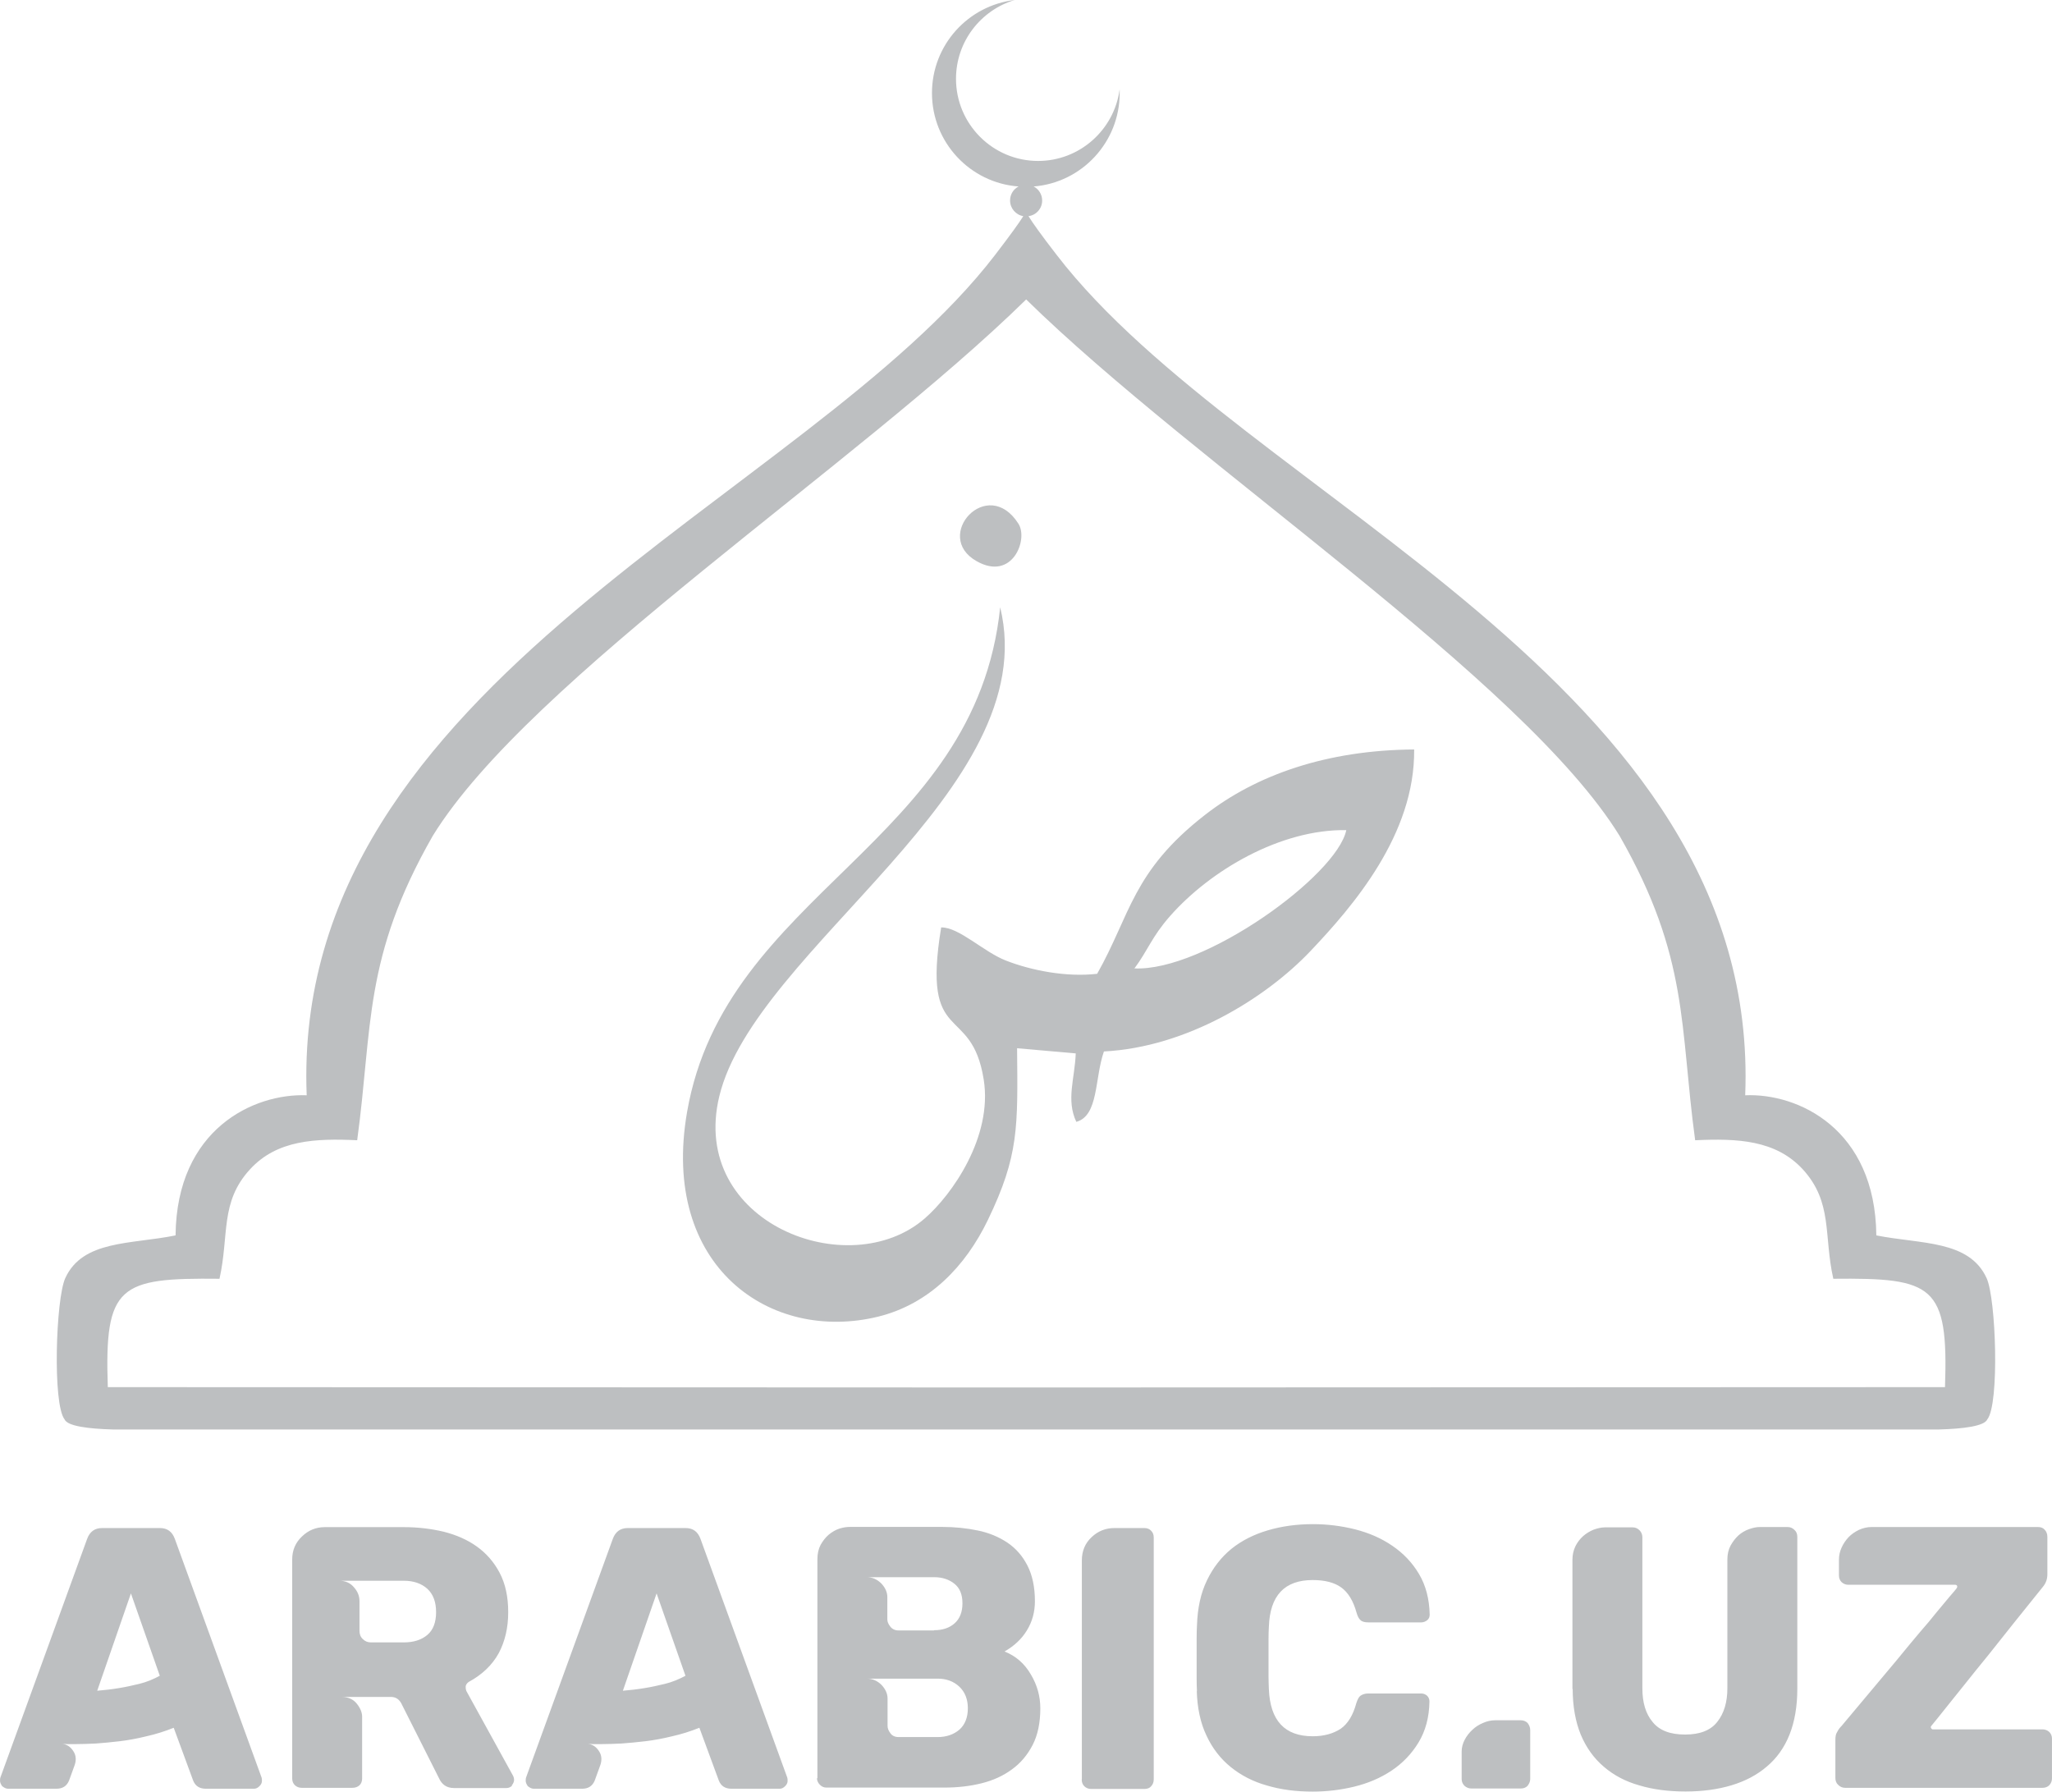
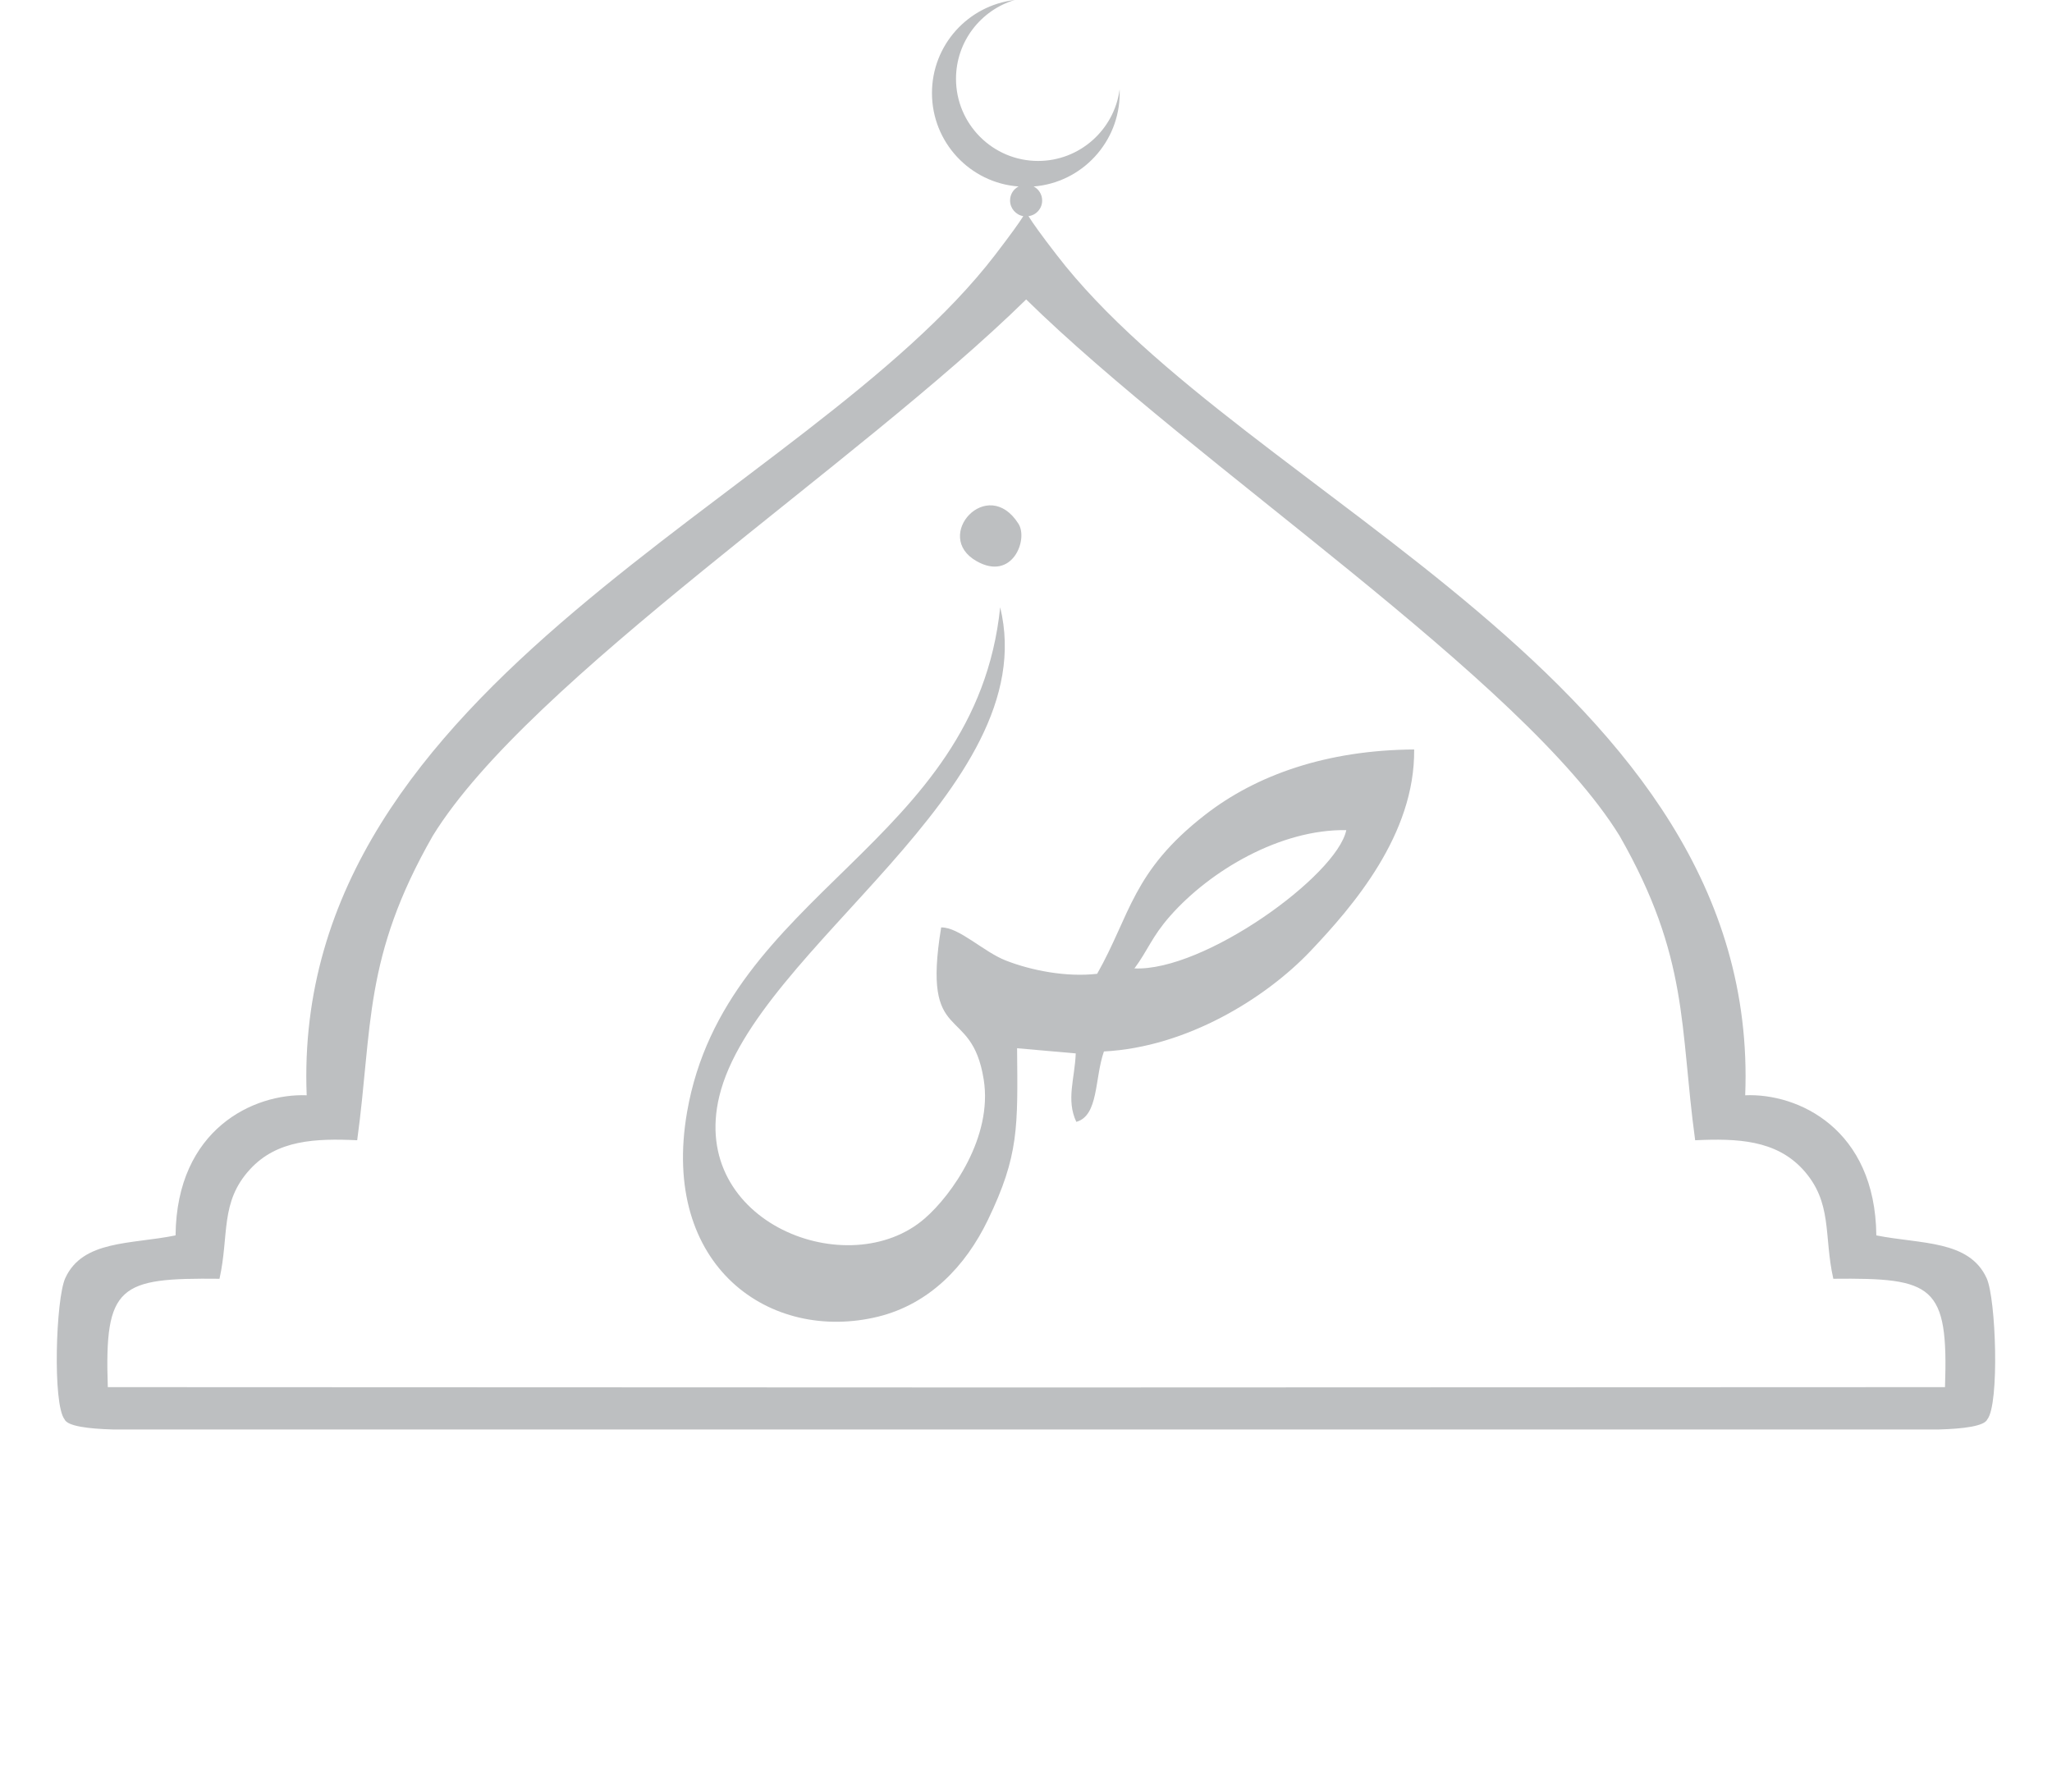
<svg xmlns="http://www.w3.org/2000/svg" xml:space="preserve" width="25mm" height="21.828mm" version="1.0" style="shape-rendering:geometricPrecision; text-rendering:geometricPrecision; image-rendering:optimizeQuality; fill-rule:evenodd; clip-rule:evenodd" viewBox="0 0 17839 15576">
  <defs>
    <style type="text/css">
   
    .fil0 {fill:#BDBFC1}
    .fil1 {fill:#BDBFC1;fill-rule:nonzero}
   
  </style>
  </defs>
  <g id="Layer_x0020_1">
    <g id="_1886383528816">
-       <path class="fil0" d="M3105 9912c135,-987 51,-1586 657,-2646 840,-1363 3690,-3222 5159,-4663 1469,1441 4319,3300 5159,4663 606,1060 522,1659 657,2646 366,-17 700,-3 936,253 262,287 180,572 265,951 869,-9 1002,54 971,942l-7975 3 -22 0 -7975 -3c-31,-888 101,-951 971,-942 85,-380 3,-666 265,-951 235,-257 570,-270 936,-253l-3 0zm5749 -5359c-270,-426 -750,108 -364,325 311,177 451,-189 364,-325zm1007 3867c121,-163 150,-274 311,-457 350,-397 960,-756 1532,-747 -81,395 -1239,1232 -1844,1202l0 2zm-1679 -358c-172,1047 263,648 370,1323 79,497 -276,1001 -511,1205 -658,576 -2053,40 -1788,-1060 311,-1289 2829,-2663 2442,-4251 -214,2065 -2389,2473 -2722,4387 -234,1345 725,2009 1662,1779 445,-110 759,-438 953,-840 271,-562 260,-806 254,-1493l510 45c-9,223 -85,404 5,595 195,-54 158,-378 240,-612 722,-37 1408,-465 1794,-871 373,-393 911,-1016 903,-1754 -759,5 -1373,221 -1820,570 -631,491 -646,868 -936,1380 -268,31 -573,-29 -793,-115 -192,-74 -407,-290 -561,-288l-1 -2zm1552 -7281c0,9 0,19 0,28 0,428 -330,779 -748,812 45,23 74,70 74,122 0,70 -51,127 -119,136 37,59 108,160 246,338 1634,2124 6127,3701 5985,7304 459,-20 1131,291 1140,1218 387,77 807,39 959,372 82,180 112,1095 6,1227 -26,60 -211,82 -418,88l-6869 0 -1060 0 -22 0 -1060 0 -6869 0c-208,-6 -393,-28 -418,-88 -105,-133 -76,-1047 6,-1227 152,-333 570,-293 959,-372 9,-926 682,-1236 1140,-1218 -143,-3602 4352,-5179 5984,-7304 138,-180 209,-279 246,-338 -65,-11 -115,-68 -115,-136 0,-53 29,-99 74,-122 -421,-31 -753,-383 -753,-812 0,-417 313,-761 719,-809 -294,88 -510,361 -510,685 0,393 319,714 714,714 361,0 660,-270 708,-618l-1 0z" />
-       <path class="fil1" d="M20 15529c-12,-17 -20,-34 -20,-48 0,-15 1,-25 3,-29l754 -2074c23,-64 67,-95 130,-95l503 0c64,0 107,31 130,95l754 2074c2,5 3,14 3,29 0,17 -8,33 -22,46 -14,14 -29,22 -46,22l-420 0c-54,0 -91,-23 -110,-71l-169 -459c-77,31 -156,56 -237,74 -81,20 -158,34 -232,43 -74,9 -144,15 -209,20 -65,3 -121,5 -169,5 -31,0 -56,0 -77,0 -22,0 -37,-2 -48,-3 42,5 74,25 99,64 25,37 28,82 8,132l-45 124c-20,48 -56,71 -110,71l-420 0c-15,0 -31,-6 -48,-20l-3 0zm826 -832c60,-5 124,-12 189,-23 56,-9 115,-22 177,-37 62,-15 121,-40 177,-70l-251 -716 -293 846 1 0zm3605 826c-12,12 -29,20 -48,20l-455 0c-64,0 -107,-29 -133,-88l-328 -651c-20,-34 -48,-53 -88,-53l-429 0c56,0 101,20 132,59 31,39 46,77 46,113l0 536c0,26 -8,46 -23,60 -15,14 -36,22 -62,22l-441 0c-23,0 -43,-8 -59,-23 -15,-15 -23,-34 -23,-59l0 -1902c0,-81 28,-147 85,-201 56,-54 122,-81 198,-81l689 0c121,0 237,14 346,40 110,28 206,70 288,129 82,59 149,135 198,229 50,95 74,209 74,342 0,135 -28,253 -82,355 -56,102 -142,186 -262,251 -17,12 -26,28 -26,42 0,15 2,26 6,36l406 737c6,12 9,25 9,36 0,15 -6,31 -20,48l3 3zm-660 -1509c0,-88 -25,-156 -76,-203 -51,-46 -119,-70 -206,-70l-559 0c53,0 95,19 127,57 33,37 48,77 48,119l0 260c0,28 9,53 29,71 20,20 43,29 71,29l284 0c87,0 155,-22 206,-65 51,-43 76,-110 76,-198l0 -2zm799 1515c-12,-17 -20,-34 -20,-48 0,-15 1,-25 3,-29l754 -2074c23,-64 67,-95 130,-95l503 0c64,0 107,31 130,95l754 2074c2,5 3,14 3,29 0,17 -8,33 -22,46 -14,14 -29,22 -46,22l-420 0c-54,0 -91,-23 -110,-71l-169 -459c-77,31 -156,56 -237,74 -81,20 -158,34 -232,43 -74,9 -144,15 -209,20 -65,3 -121,5 -169,5 -31,0 -56,0 -77,0 -22,0 -37,-2 -48,-3 42,5 74,25 99,64 25,37 28,82 8,132l-45 124c-20,48 -56,71 -110,71l-420 0c-15,0 -31,-6 -48,-20l-3 0zm826 -832c60,-5 124,-12 189,-23 56,-9 115,-22 177,-37 62,-15 121,-40 177,-70l-251 -716 -293 846 1 0zm1690 761l0 -1902c0,-50 9,-91 28,-127 19,-34 42,-64 70,-88 28,-23 59,-42 93,-53 34,-11 65,-15 93,-15l799 0c110,0 215,11 311,31 98,20 183,56 257,105 74,50 132,116 175,200 43,84 65,187 65,310 0,93 -23,178 -70,254 -46,76 -112,136 -194,183 98,39 174,105 229,200 56,94 82,192 82,294 0,125 -22,232 -67,319 -45,87 -105,158 -180,212 -76,56 -164,96 -265,121 -101,25 -208,37 -321,37l-1027 0c-22,0 -40,-8 -57,-25 -15,-15 -25,-36 -25,-57l2 1zm1015 -1287c74,0 133,-20 178,-60 45,-40 68,-98 68,-174 0,-76 -23,-133 -70,-170 -46,-37 -105,-57 -177,-57l-586 0c50,0 91,19 127,54 34,36 53,76 53,119l0 195c0,20 9,40 26,62 17,22 42,33 71,33l308 0 0 -1zm29 929c77,0 141,-22 191,-65 48,-43 73,-105 73,-186 0,-77 -25,-141 -74,-187 -50,-47 -113,-70 -189,-70l-615 0c50,0 91,19 127,54 34,36 53,76 53,119l0 237c0,22 8,43 25,65 15,22 40,33 73,33l338 0 0 0zm1255 367l0 -1902c0,-82 28,-150 85,-203 56,-53 122,-79 198,-79l260 0c26,0 45,8 59,23 15,15 23,34 23,59l0 2104c0,23 -8,43 -23,59 -12,15 -33,23 -59,23l-462 0c-23,0 -43,-8 -59,-23 -15,-15 -23,-34 -23,-59l0 -2zm1001 -764c-2,-31 -3,-68 -3,-116 0,-46 0,-102 0,-167 0,-70 0,-129 0,-175 0,-48 1,-87 3,-118 5,-150 33,-279 87,-390 53,-110 124,-201 212,-273 88,-71 194,-125 316,-161 121,-36 253,-54 393,-54 124,0 245,15 366,45 121,31 228,77 324,143 96,65 174,147 232,245 59,99 90,217 93,353 0,20 -6,36 -20,48 -15,12 -33,20 -53,20l-459 0c-33,0 -56,-6 -70,-20 -14,-12 -25,-34 -34,-65 -28,-102 -73,-175 -132,-218 -59,-43 -142,-65 -249,-65 -245,0 -372,135 -381,406 -2,31 -3,67 -3,110 0,43 0,96 0,160 0,60 0,113 0,160 0,45 2,84 3,113 11,273 138,409 381,409 96,0 177,-22 243,-65 64,-45 108,-119 136,-222 11,-34 23,-56 36,-65 17,-12 40,-20 68,-20l459 0c20,0 37,6 53,20 12,12 20,29 20,48 -2,139 -34,257 -95,358 -60,99 -139,181 -235,245 -96,64 -205,110 -324,139 -119,29 -240,43 -361,43 -146,0 -277,-17 -398,-53 -121,-34 -225,-88 -314,-160 -88,-71 -160,-163 -211,-273 -53,-110 -81,-242 -85,-393l2 9zm2815 251c23,0 43,8 59,23 15,20 23,40 23,62l0 426c0,20 -8,39 -23,59 -15,15 -34,23 -59,23l-429 0c-23,0 -43,-8 -60,-23 -15,-15 -25,-34 -25,-59l0 -240c0,-34 9,-68 26,-101 17,-33 40,-62 67,-87 26,-25 57,-45 93,-60 34,-15 70,-23 104,-23l225 0zm449 -270l0 -1125c0,-43 9,-82 26,-118 17,-34 40,-64 67,-88 26,-23 57,-42 91,-56 34,-12 67,-20 99,-20l240 0c23,0 43,8 60,25 15,15 25,36 25,60l0 1314c0,124 29,222 90,294 59,73 153,108 282,108 129,0 222,-37 279,-110 59,-74 88,-172 88,-293l0 -1119c0,-45 9,-85 28,-121 19,-34 42,-64 68,-88 26,-23 57,-42 91,-54 34,-12 65,-19 96,-19l240 0c23,0 43,8 60,25 17,15 25,36 25,60l0 1320c0,153 -23,287 -68,400 -45,113 -112,206 -197,277 -85,73 -187,127 -307,163 -119,36 -253,54 -400,54 -147,0 -282,-17 -401,-53 -121,-34 -223,-88 -310,-163 -87,-74 -153,-167 -200,-279 -46,-113 -70,-246 -70,-400l-5 3zm2335 325c178,-212 338,-404 482,-575 85,-104 153,-186 204,-246 53,-60 101,-118 144,-172 45,-54 84,-101 115,-138 33,-37 53,-62 59,-70 6,-9 8,-15 5,-23 -3,-6 -9,-9 -19,-9l-926 0c-23,0 -43,-8 -59,-23 -15,-15 -23,-34 -23,-59l0 -136c0,-37 8,-73 23,-105 15,-34 36,-64 60,-90 25,-26 54,-46 90,-64 34,-15 71,-25 110,-25l1447 0c26,0 46,8 60,25 14,15 22,36 22,60l0 325c0,42 -12,77 -39,110 -175,217 -333,414 -471,589 -85,104 -152,187 -201,249 -50,62 -96,119 -138,172 -42,53 -79,98 -108,135 -31,37 -48,59 -53,65 -5,6 -5,12 0,20 5,6 9,9 12,9l956 0c23,0 43,8 59,23 15,15 23,34 23,59l0 344c0,23 -8,43 -23,59 -15,15 -34,23 -59,23l-1716 0c-23,0 -43,-8 -60,-25 -17,-15 -25,-36 -25,-60l0 -332c0,-31 5,-51 12,-62 5,-9 9,-17 14,-25 5,-8 12,-17 22,-28l2 -2z" />
+       <path class="fil0" d="M3105 9912c135,-987 51,-1586 657,-2646 840,-1363 3690,-3222 5159,-4663 1469,1441 4319,3300 5159,4663 606,1060 522,1659 657,2646 366,-17 700,-3 936,253 262,287 180,572 265,951 869,-9 1002,54 971,942l-7975 3 -22 0 -7975 -3c-31,-888 101,-951 971,-942 85,-380 3,-666 265,-951 235,-257 570,-270 936,-253l-3 0zm5749 -5359c-270,-426 -750,108 -364,325 311,177 451,-189 364,-325zm1007 3867c121,-163 150,-274 311,-457 350,-397 960,-756 1532,-747 -81,395 -1239,1232 -1844,1202l0 2zm-1679 -358c-172,1047 263,648 370,1323 79,497 -276,1001 -511,1205 -658,576 -2053,40 -1788,-1060 311,-1289 2829,-2663 2442,-4251 -214,2065 -2389,2473 -2722,4387 -234,1345 725,2009 1662,1779 445,-110 759,-438 953,-840 271,-562 260,-806 254,-1493l510 45c-9,223 -85,404 5,595 195,-54 158,-378 240,-612 722,-37 1408,-465 1794,-871 373,-393 911,-1016 903,-1754 -759,5 -1373,221 -1820,570 -631,491 -646,868 -936,1380 -268,31 -573,-29 -793,-115 -192,-74 -407,-290 -561,-288l-1 -2zm1552 -7281c0,9 0,19 0,28 0,428 -330,779 -748,812 45,23 74,70 74,122 0,70 -51,127 -119,136 37,59 108,160 246,338 1634,2124 6127,3701 5985,7304 459,-20 1131,291 1140,1218 387,77 807,39 959,372 82,180 112,1095 6,1227 -26,60 -211,82 -418,88l-6869 0 -1060 0 -22 0 -1060 0 -6869 0c-208,-6 -393,-28 -418,-88 -105,-133 -76,-1047 6,-1227 152,-333 570,-293 959,-372 9,-926 682,-1236 1140,-1218 -143,-3602 4352,-5179 5984,-7304 138,-180 209,-279 246,-338 -65,-11 -115,-68 -115,-136 0,-53 29,-99 74,-122 -421,-31 -753,-383 -753,-812 0,-417 313,-761 719,-809 -294,88 -510,361 -510,685 0,393 319,714 714,714 361,0 660,-270 708,-618z" />
    </g>
  </g>
</svg>